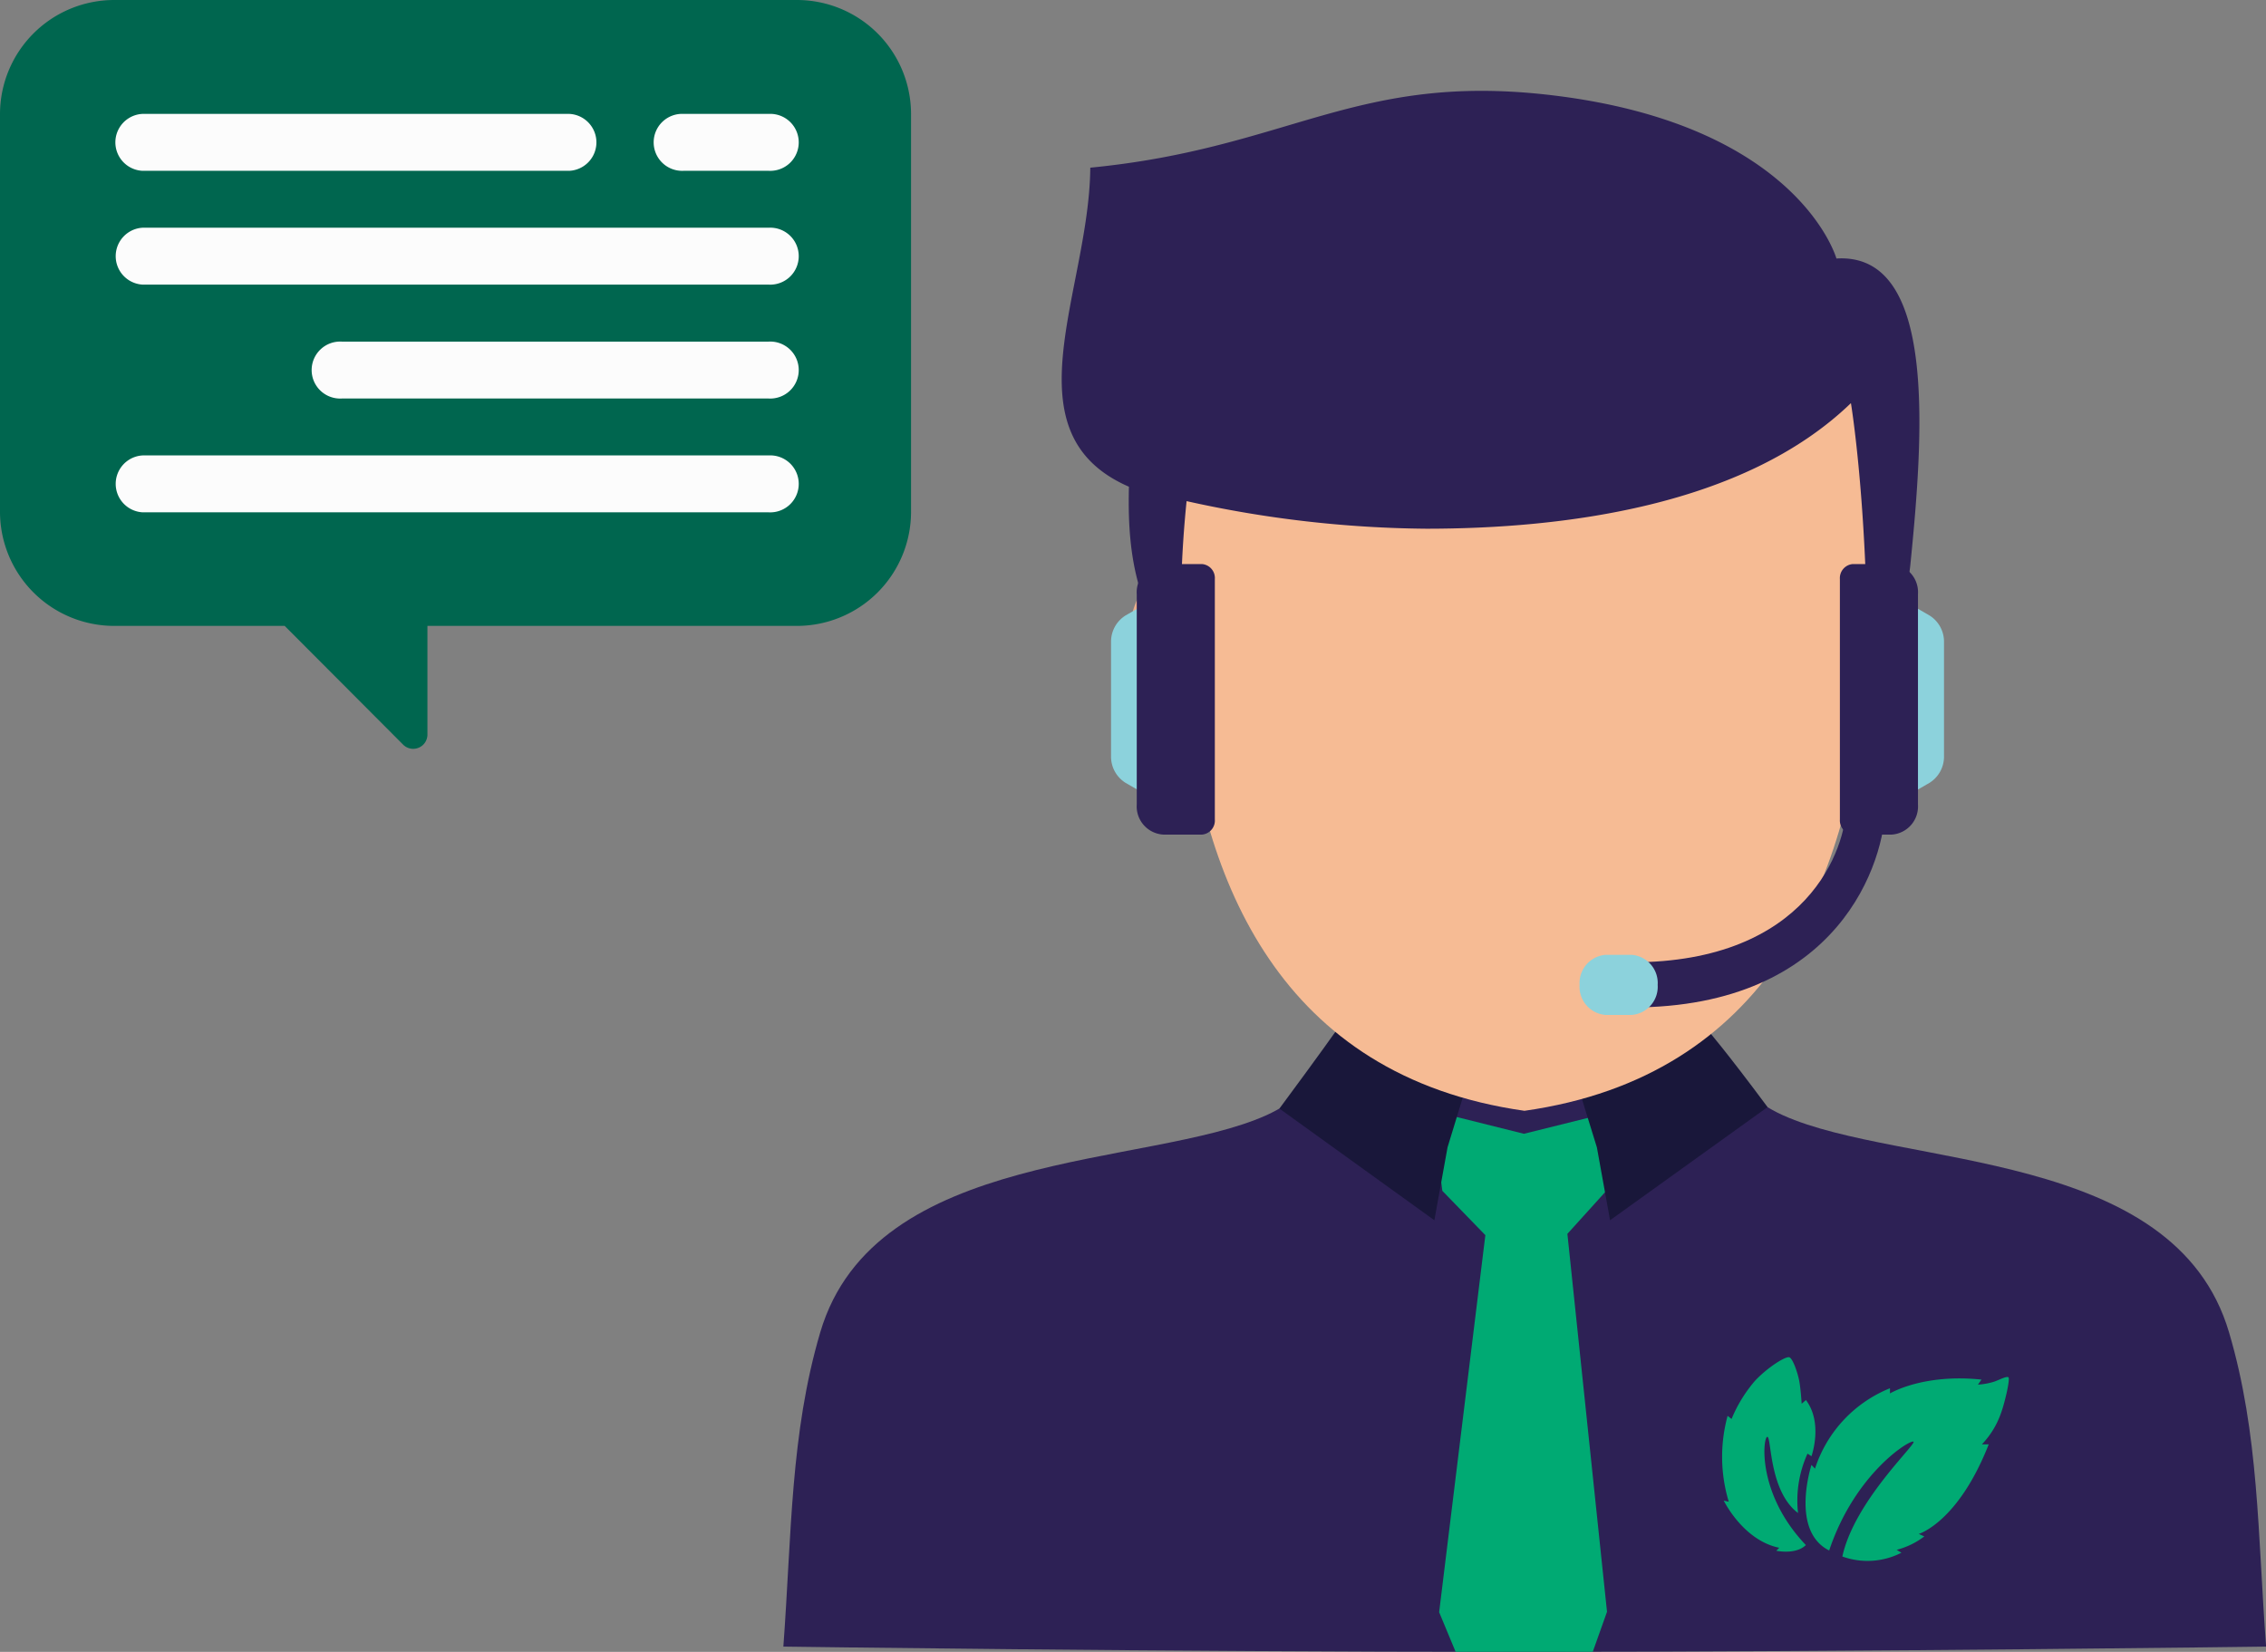
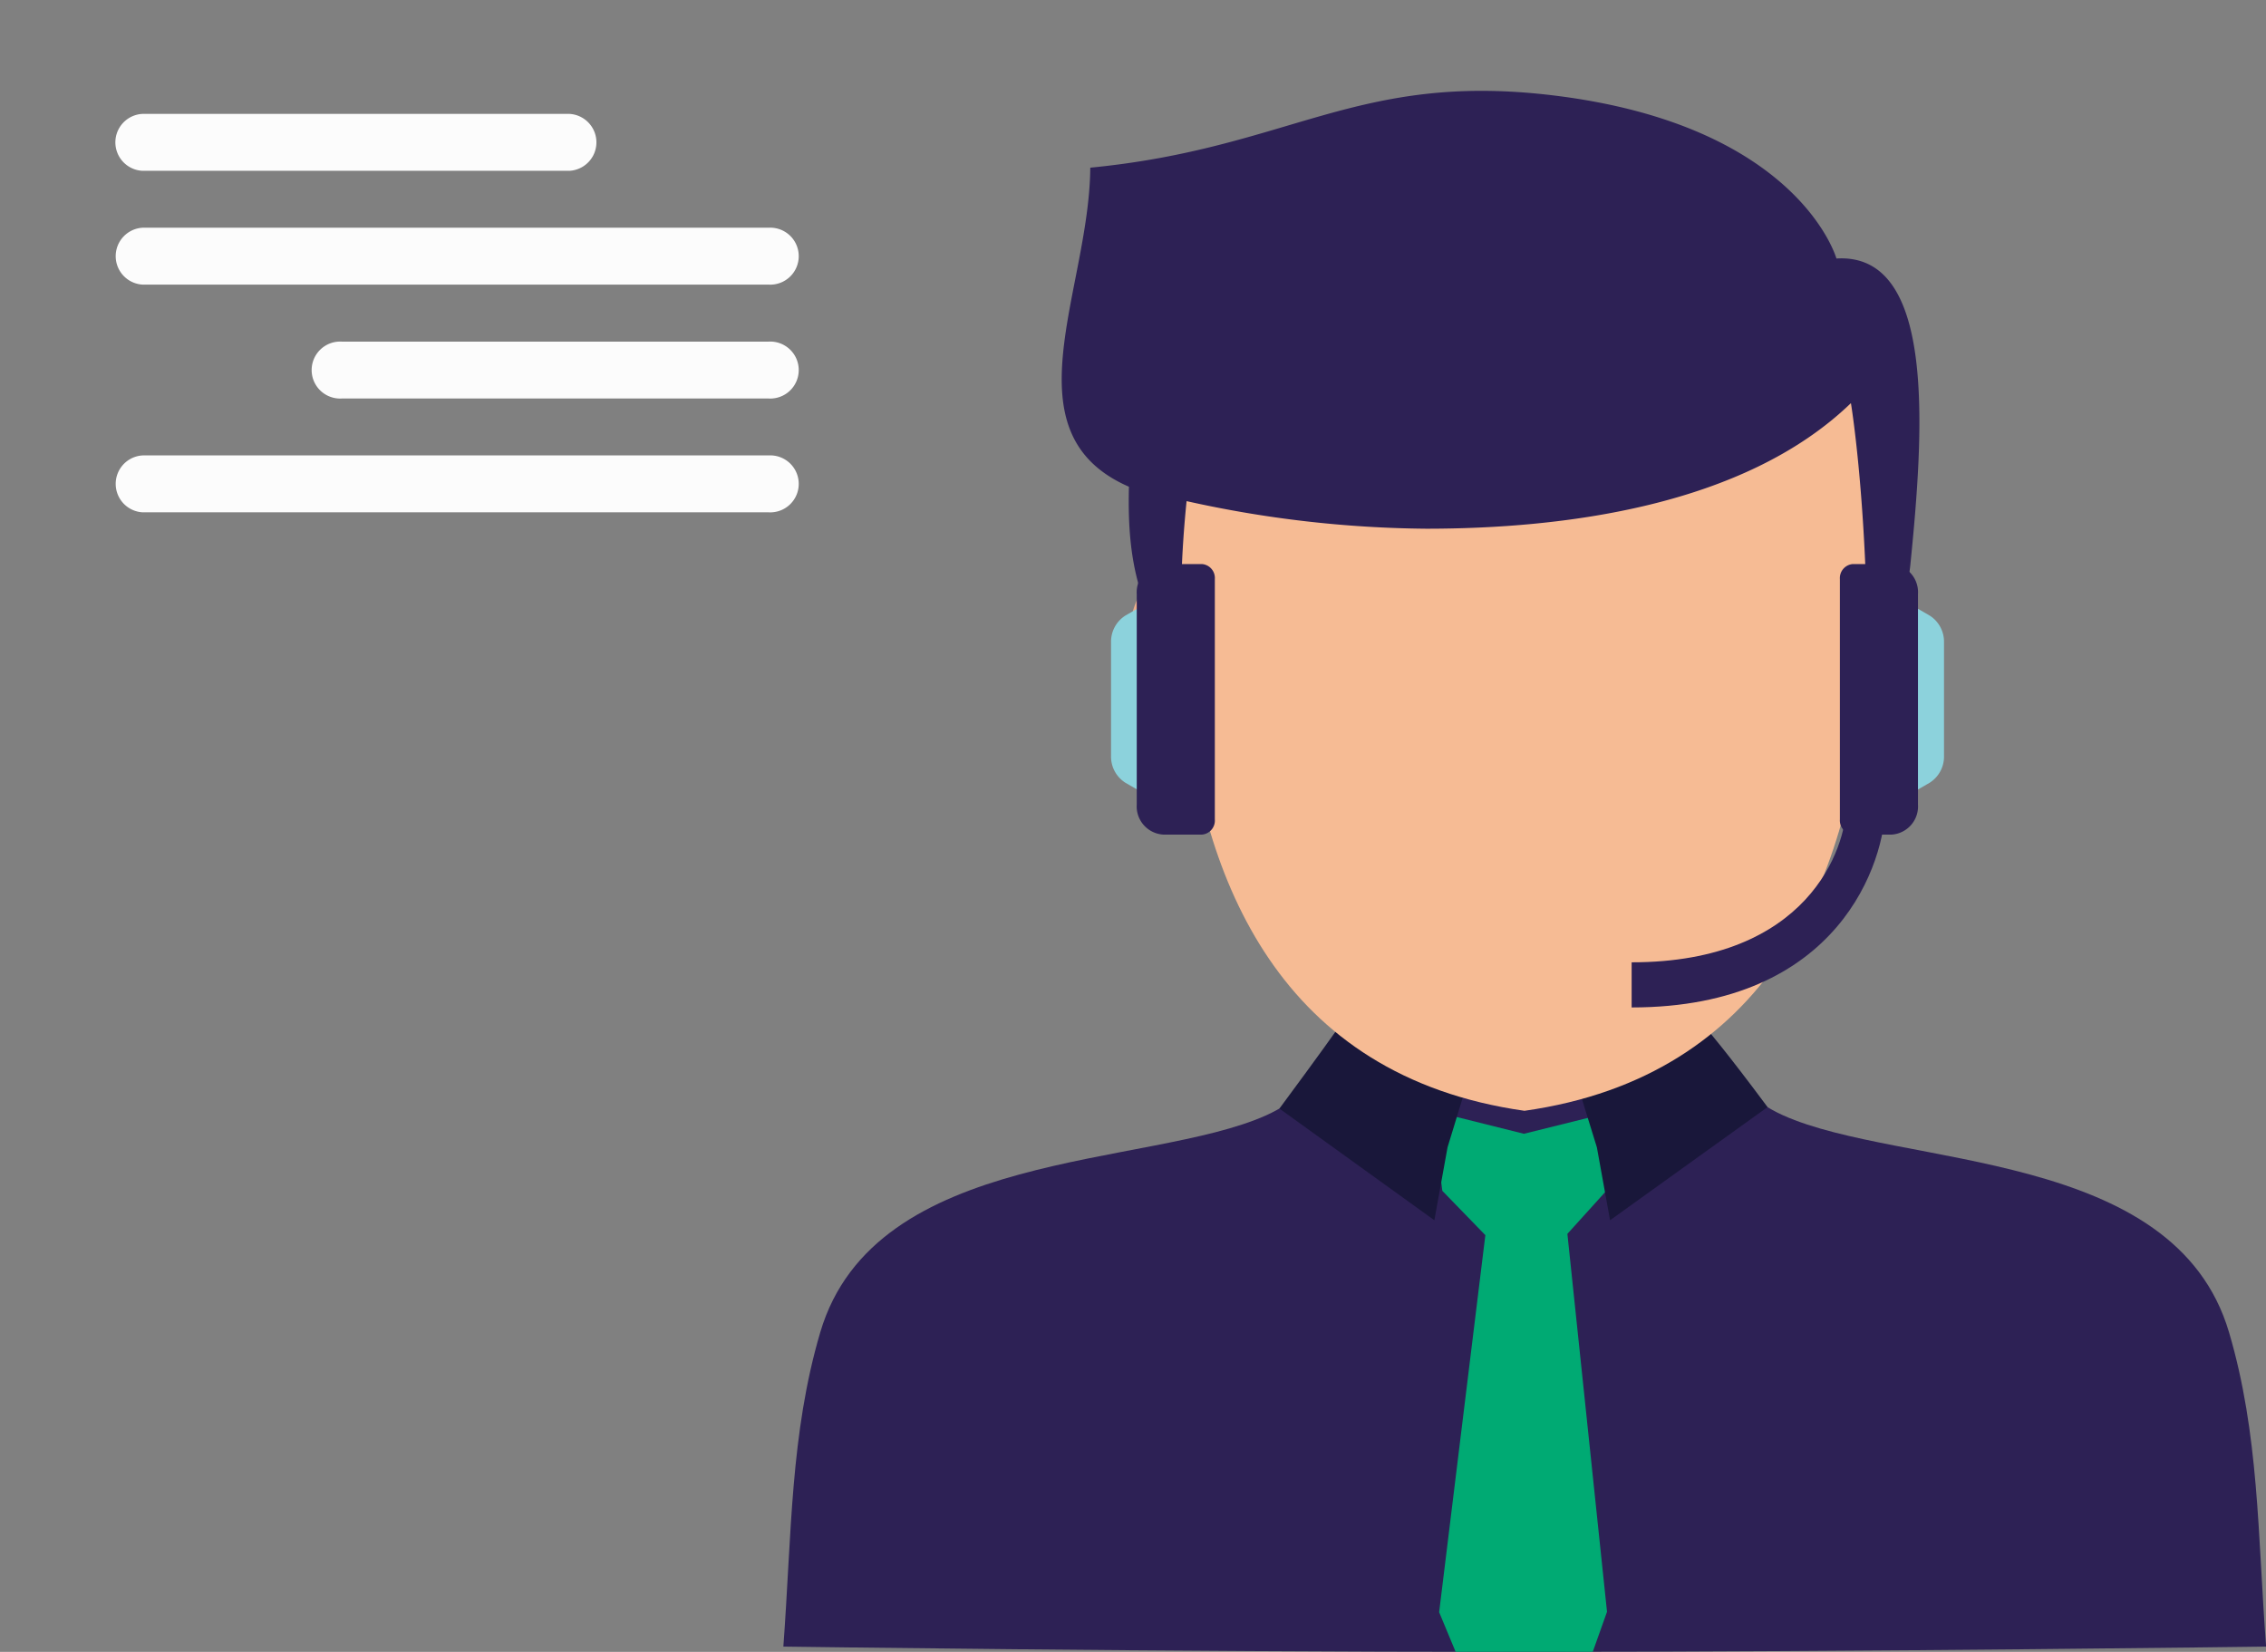
<svg xmlns="http://www.w3.org/2000/svg" viewBox="0 0 275.09 200.58">
  <rect x="0" y="0" width="275.09" height="200.58" fill="#808080" stroke="none" />
  <defs>
    <style>.cls-1{fill:#2d2155;}.cls-2{fill:#00aa73;}.cls-3{fill:#19173a;}.cls-4{fill:#eaad8c;}.cls-5{fill:#f6bb94;}.cls-6{fill:#8cd2dc;}.cls-7{fill:#00664f;}.cls-8{fill:#fcfcfc;}</style>
  </defs>
  <g id="Calque_2" data-name="Calque 2">
    <g id="Calque_13" data-name="Calque 13">
      <path class="cls-1" d="M270.6,161.77c-6.61-22.39-39.8-19.91-54.13-26.34s-12.09-28-13.9-31.75H167.62c-1.81,3.75.42,25.33-13.91,31.75s-47.52,3.95-54.13,26.34c-3.64,12.35-3.47,24.49-4.48,38.17,0,0,45.55.64,89,.64s91-.64,91-.64C274.08,186.26,274.25,174.12,270.6,161.77Z" />
      <path class="cls-2" d="M195,144.6l1.28-9.73L185,137.67l-11.18-2.79,1.28,9.72,5.22,5.38-5.61,45.78,2,4.81h16.65l1.73-4.86-4.81-45.89Z" />
      <path class="cls-3" d="M177.57,133.3,162.32,125s-2,2.86-7,9.61l18.81,13.56,1.6-8.85Z" />
      <path class="cls-3" d="M192,133.3,207.25,125s2.31,2.67,7.33,9.43l-19.12,13.74-1.6-8.85Z" />
      <ellipse class="cls-4" cx="226.04" cy="81.73" rx="12.68" ry="6.9" transform="matrix(0.18, -0.98, 0.98, 0.18, 105.58, 289.74)" />
      <ellipse class="cls-4" cx="144.05" cy="81.74" rx="6.9" ry="12.68" transform="translate(-12.19 26.79) rotate(-10.2)" />
      <path class="cls-5" d="M223.14,39.52H147s-21.34,86.94,38.07,95.36C244.49,126.46,223.14,39.52,223.14,39.52Z" />
      <path class="cls-1" d="M222.94,31.39s-4.53-16.2-34.41-19.81C164.66,8.7,156.66,18,132.36,20.36c-.13,15-10.25,32.23,4.69,38.74-.15,6.4.28,14.75,6.44,21.51a134.61,134.61,0,0,1,.56-19.76,138.38,138.38,0,0,0,29.09,3.35c16.52,0,38.54-2.68,51.56-15.25,0,0,2,12,2,31.66a22.06,22.06,0,0,0,5.2-11.88C233.54,52.46,235.12,30.64,222.94,31.39Z" />
      <path class="cls-6" d="M141.2,97.69l-4.57-2.64a3.75,3.75,0,0,1-1.75-3.27V78a3.75,3.75,0,0,1,1.75-3.26l4.57-2.64Z" />
      <path class="cls-1" d="M145.94,101.34H141.2A3.43,3.43,0,0,1,138,97.69V72.14a3.43,3.43,0,0,1,3.16-3.65h4.74a1.7,1.7,0,0,1,1.58,1.82v29.2A1.71,1.71,0,0,1,145.94,101.34Z" />
      <path class="cls-1" d="M198.08,122.33v-5.48c21.39,0,26.07-13.83,26.07-19.16h4.74C228.89,104.54,223.35,122.33,198.08,122.33Z" />
-       <path class="cls-6" d="M198.08,123.24h-3.16a3.43,3.43,0,0,1-3.16-3.65h0a3.44,3.44,0,0,1,3.16-3.65h3.16a3.43,3.43,0,0,1,3.16,3.65h0A3.43,3.43,0,0,1,198.08,123.24Z" />
      <path class="cls-6" d="M229.68,97.69l4.57-2.64A3.75,3.75,0,0,0,236,91.78V78a3.75,3.75,0,0,0-1.75-3.26l-4.57-2.64Z" />
      <path class="cls-1" d="M224.94,101.34h4.74a3.43,3.43,0,0,0,3.16-3.65V72.14a3.43,3.43,0,0,0-3.16-3.65h-4.74a1.71,1.71,0,0,0-1.58,1.82v29.2A1.72,1.72,0,0,0,224.94,101.34Z" />
-       <path class="cls-7" d="M0,13.83V62.21A13.87,13.87,0,0,0,13.83,76H34.56L48.89,90.37a1.73,1.73,0,0,0,3-1.22V76H96.78A13.86,13.86,0,0,0,110.6,62.21V13.83A13.86,13.86,0,0,0,96.78,0H13.83A13.87,13.87,0,0,0,0,13.83Z" />
-       <path class="cls-8" d="M83,20.74H93.32a3.46,3.46,0,1,0,0-6.91H83a3.46,3.46,0,1,0,0,6.91Z" />
      <path class="cls-8" d="M17.28,20.74H69.13a3.46,3.46,0,0,0,0-6.91H17.28a3.46,3.46,0,0,0,0,6.91Z" />
      <path class="cls-8" d="M93.32,27.65h-76a3.46,3.46,0,0,0,0,6.91h76a3.46,3.46,0,1,0,0-6.91Z" />
      <path class="cls-8" d="M93.32,41.48H41.48a3.46,3.46,0,1,0,0,6.91H93.32a3.46,3.46,0,1,0,0-6.91Z" />
      <path class="cls-8" d="M93.32,55.3h-76a3.46,3.46,0,0,0,0,6.91h76a3.46,3.46,0,1,0,0-6.91Z" />
-       <path class="cls-2" d="M223.66,189a9,9,0,0,0,7.17-.46l-.58-.35a9.44,9.44,0,0,0,3.36-1.63l-.68-.3s4.77-1.39,8.5-10.88l-.83,0a10.44,10.44,0,0,0,2.3-3.74c.45-1.19,1.18-4.28.91-4.41s-1,.28-1.69.53a8.2,8.2,0,0,1-2,.37l.43-.61c-7.12-.75-11.11,1.68-11.11,1.68l0-.63a15.76,15.76,0,0,0-9.1,9.76l-.43-.45s-2.62,8,2.15,10.39c3.15-9.44,9.91-13.54,10.24-13.21S225.11,182.32,223.66,189Z" />
-       <path class="cls-2" d="M217.23,164.81c-.43-.16-2.61,1.19-4.17,2.85a17,17,0,0,0-2.85,4.64l-.48-.38a18.85,18.85,0,0,0,.14,10.43l-.61-.14s2.34,4.83,6.74,5.73l-.36.36s2.35.52,3.59-.69c-6-6.28-5.2-13.14-4.68-13.14s.19,6.59,3.73,9.25a13.77,13.77,0,0,1,1.15-7.21l.48.31s1.44-4-.67-6.82l-.52.45s-.11-1.79-.29-2.75S217.67,165,217.23,164.81Z" />
    </g>
  </g>
</svg>